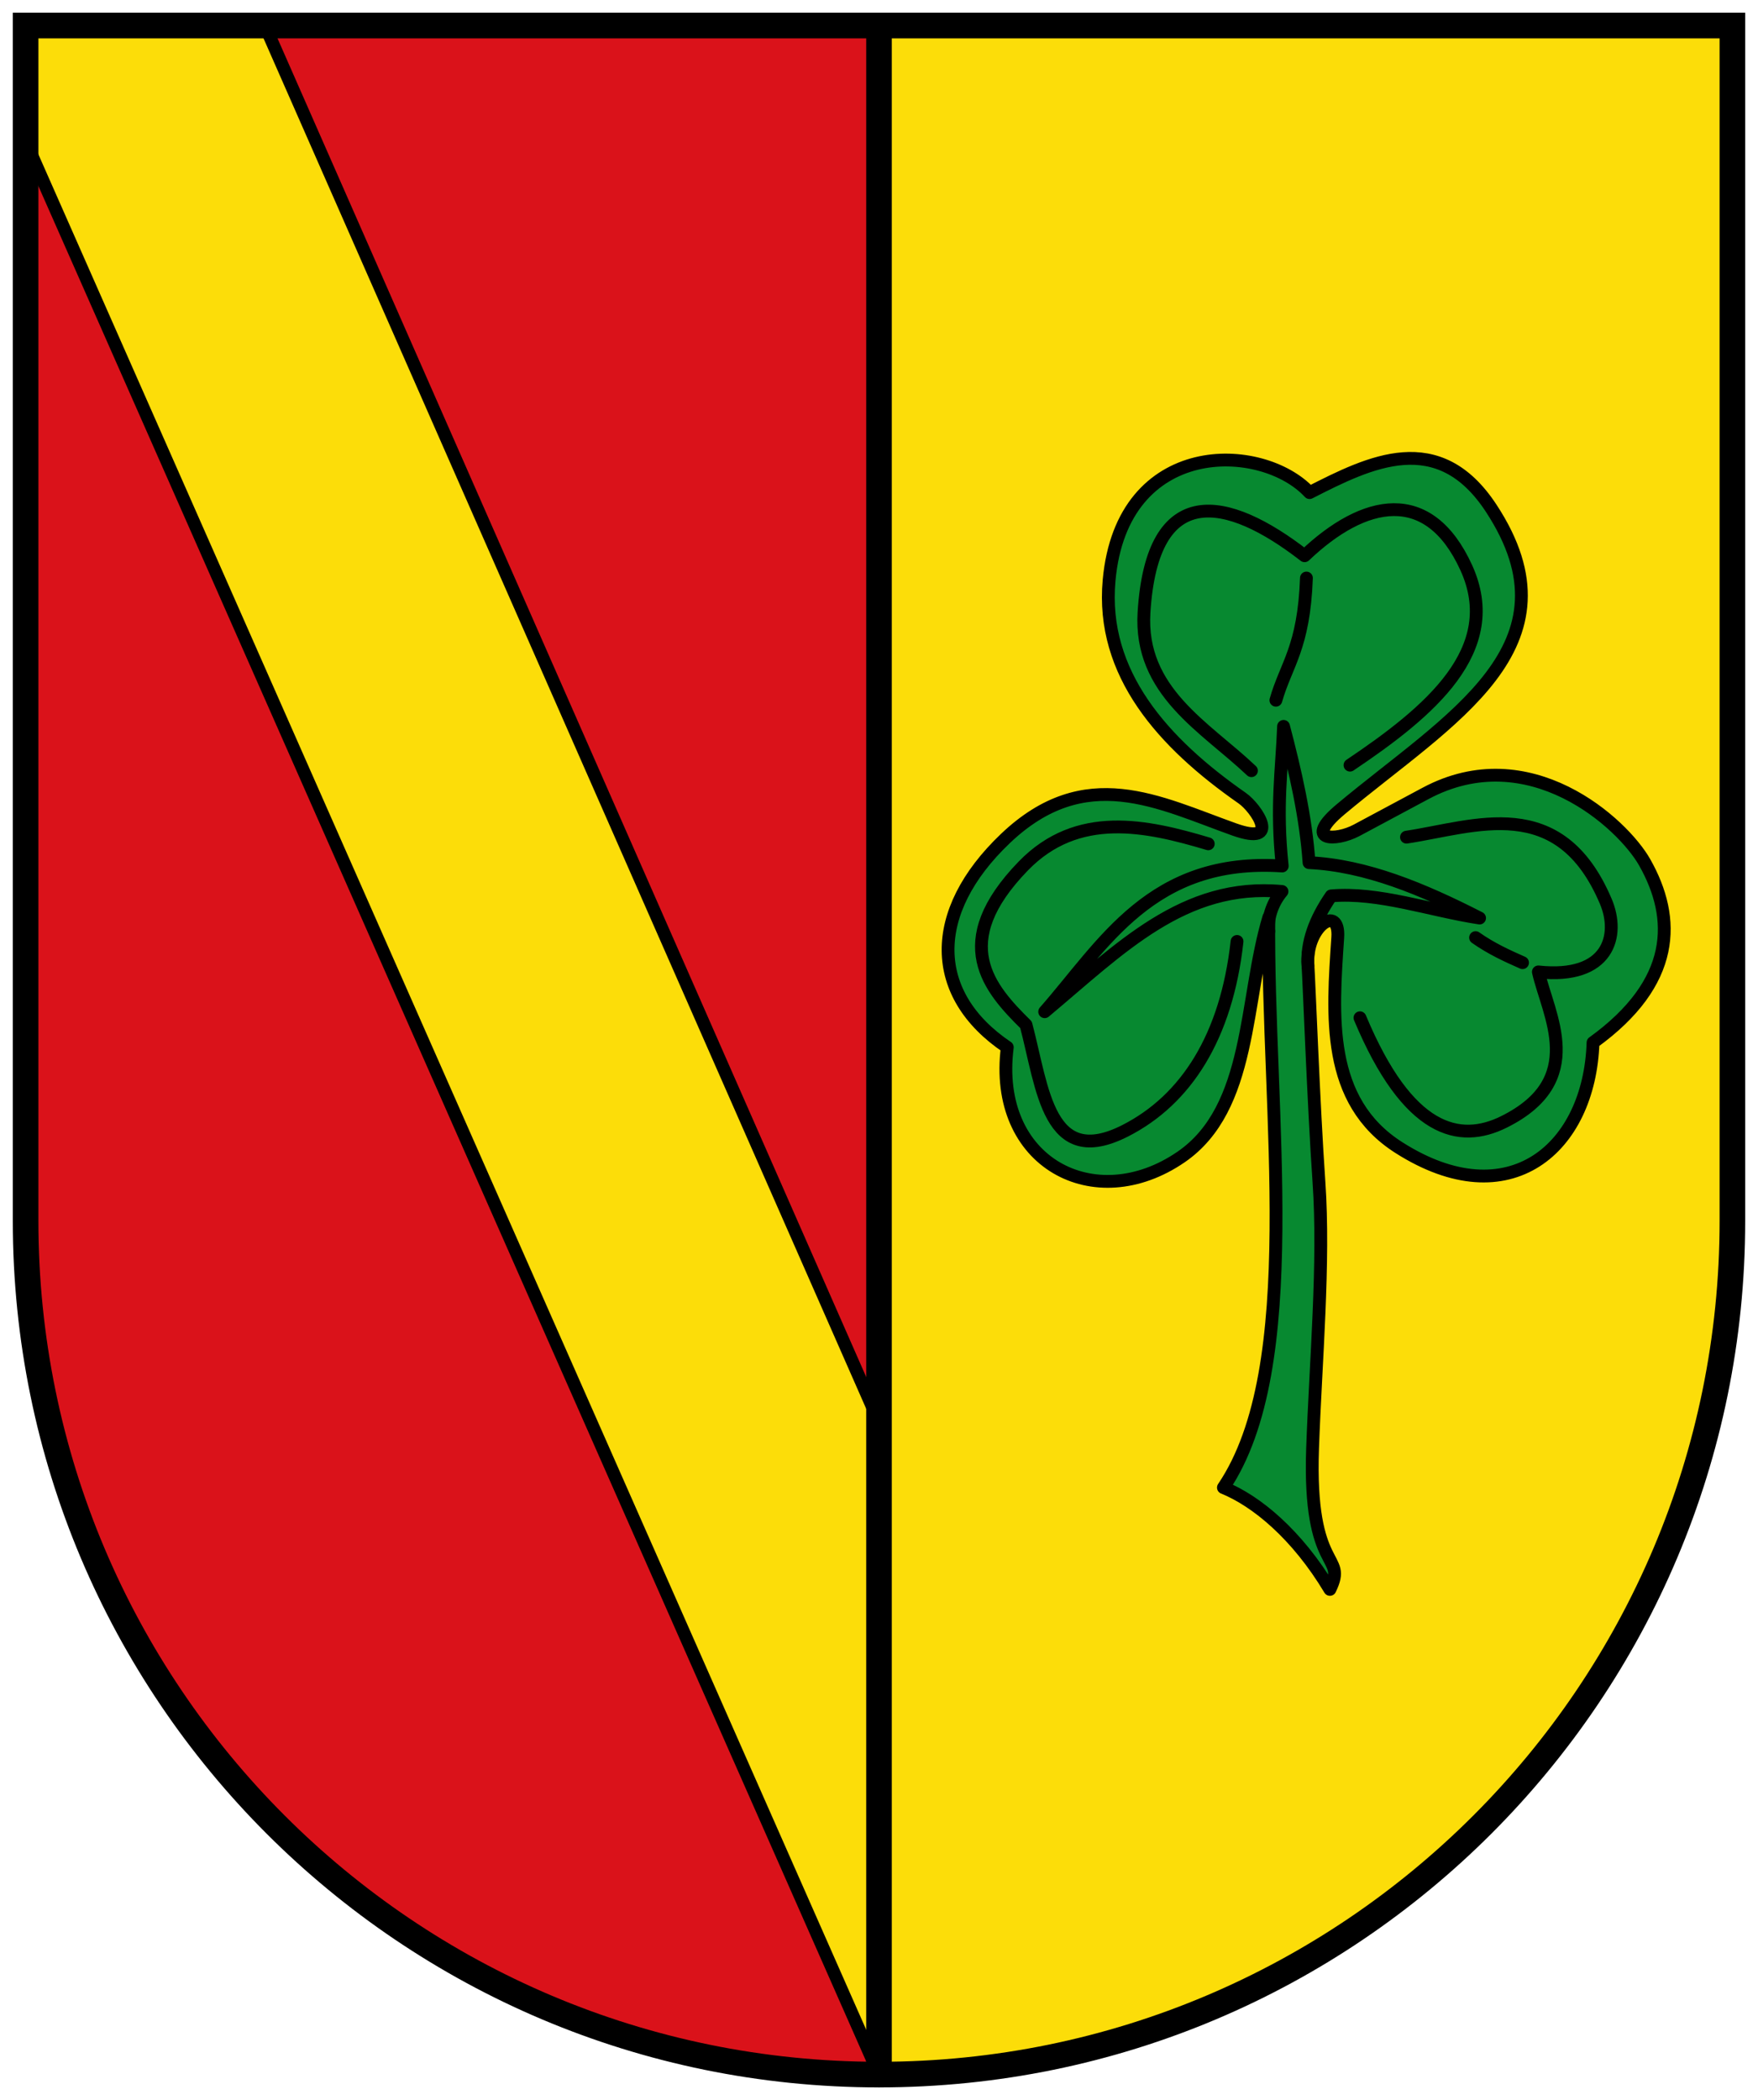
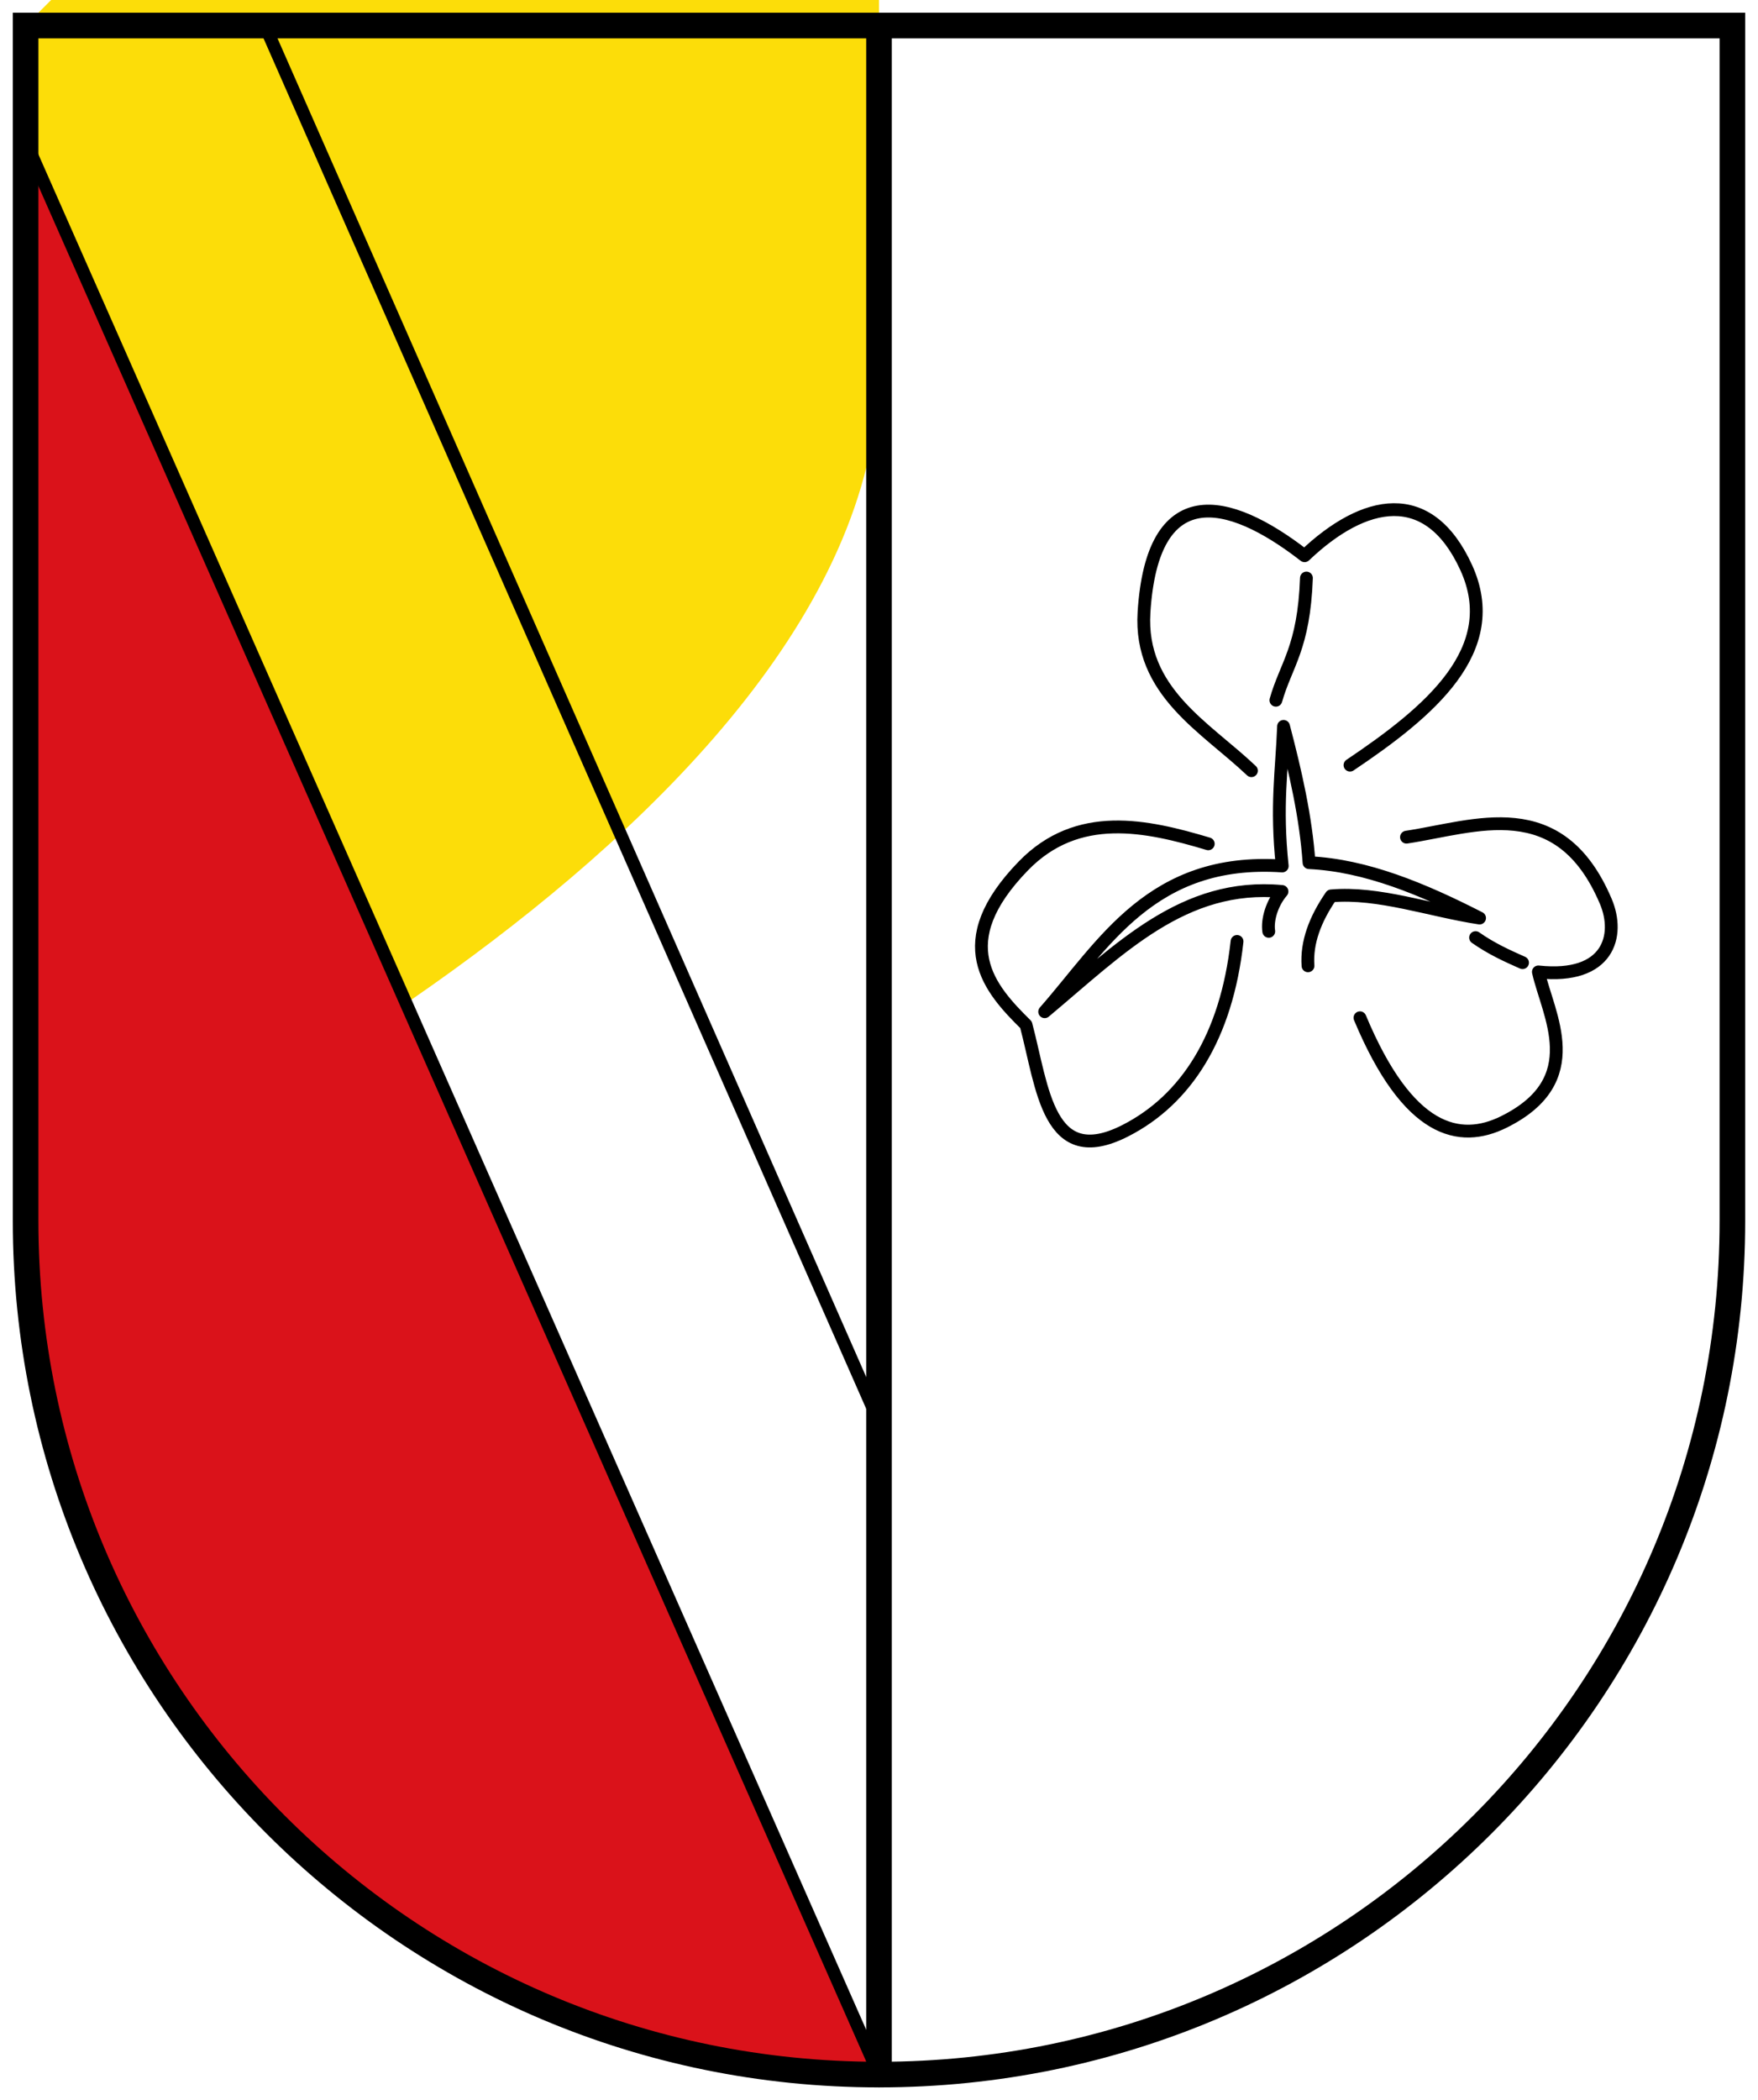
<svg xmlns="http://www.w3.org/2000/svg" height="492" width="412">
-   <path d="M6 5.982v280c.003 110.454 89.546 199.993 200 199.993s199.997-89.539 200-199.993v-280z" fill="#fcdd09" />
+   <path d="M6 5.982v280s199.997-89.539 200-199.993v-280z" fill="#fcdd09" />
  <path d="M6 31.808l200 454.167c-57.892 1.418-110.661-21.5-156.813-75.85C18.167 373.169 3.743 326.45 6 269.92z" fill="#da121a" fill-rule="evenodd" stroke="#0000f9" />
-   <path d="M62.174 5.982L206 7.489v325.44z" fill="#da121a" fill-rule="evenodd" stroke="#000" />
  <path d="M5.864 32.774L206 485.975M62.083 5.997l144.018 327.336" fill="none" stroke="#000" stroke-width="3" stroke-linecap="round" stroke-linejoin="round" />
  <path d="M206 7.49v478.485" fill="none" stroke="#000" stroke-width="6" stroke-linecap="round" stroke-linejoin="round" />
-   <path d="M289.286 194.31c-17.792-6.342-34.937-15.712-53.67 2.12-18.144 17.273-17.81 36.637.45 48.899-3.444 27.013 20.485 39.607 40.74 25.692 16.702-11.473 14.75-36.855 20.555-56.156-.48 45.745 8.492 105.343-10.644 133.601 7.708 3.125 17.25 10.983 24.958 23.857 4.187-8.569-5.106-3.4-4.06-33.066.721-20.436 2.807-43.436 1.491-62.363-1.242-17.87-2.339-47.54-2.57-50.651-.676-9.137 7.524-14.783 6.974-6.607-1.227 18.275-2.87 38.24 14.315 49.183 25.926 16.51 44.714.114 45.512-24.591 19.5-14.07 19.561-29.042 12.113-42.21-5.193-9.179-27.078-29.16-51.386-16.149l-16.115 8.626c-4.83 2.585-12.865 2.701-3.704-4.956 25.346-21.184 56.525-37.994 35.235-70.47-12.377-18.88-28.384-10.913-42.576-3.671-11.123-11.993-43.925-13.044-46.98 20.554-1.988 21.847 12.688 38.116 31.197 51.018 3.366 2.346 9.297 11.31-1.835 7.34z" fill="#078930" fill-rule="evenodd" stroke="#000" stroke-width="3" stroke-linecap="round" stroke-linejoin="round" />
  <path d="M345.81 219.636c3.67 2.581 7.34 4.252 11.01 5.873m-57.807-61.479c2.371-8.351 6.572-12.236 7.157-28.628m-16.261 85.129c-2.47 22.324-11.94 37.096-26.213 44.354-18.099 9.204-19.3-9.956-23.243-24.826-8.582-8.462-18.13-19.172-.634-37.202 12.722-13.112 28.894-9.507 43.342-5.191m46.456-1.557c16.104-2.431 35.867-10.534 46.716 15.053 3.372 7.951.708 18.282-15.805 16.51 2.256 10.048 11.619 25.361-8.072 35.137-10.427 5.177-22.493 2.513-33.74-24.396m-25.433-57.876c-10.777-10.225-26.345-18.498-25.175-37.114 1.94-30.893 19.446-27.362 37.632-13.236 13.949-13.265 29.062-16.45 37.858 2.732 8.862 19.325-8.602 33.816-27.217 46.32m-19.039 38.93c-.405-2.704.753-6.607 3.1-9.34-23.05-2.147-37.972 13.42-55.615 28.17 13.842-15.748 25.018-36.188 55.672-34.138-1.491-14.091-.088-22.394.31-32.706 2.796 10.641 5.229 21.282 5.97 31.923 13.322.63 26.645 6.17 39.968 12.977-11.597-1.757-23.636-6.161-34.778-5.191-3.76 5.46-5.821 10.92-5.432 16.379" fill="none" stroke="#000" stroke-width="3" stroke-linecap="round" stroke-linejoin="round" />
  <path d="M6 5.982v280c.003 110.454 89.546 199.993 200 199.993s199.997-89.539 200-199.993v-280z" fill="none" stroke="#000" stroke-width="6" />
</svg>